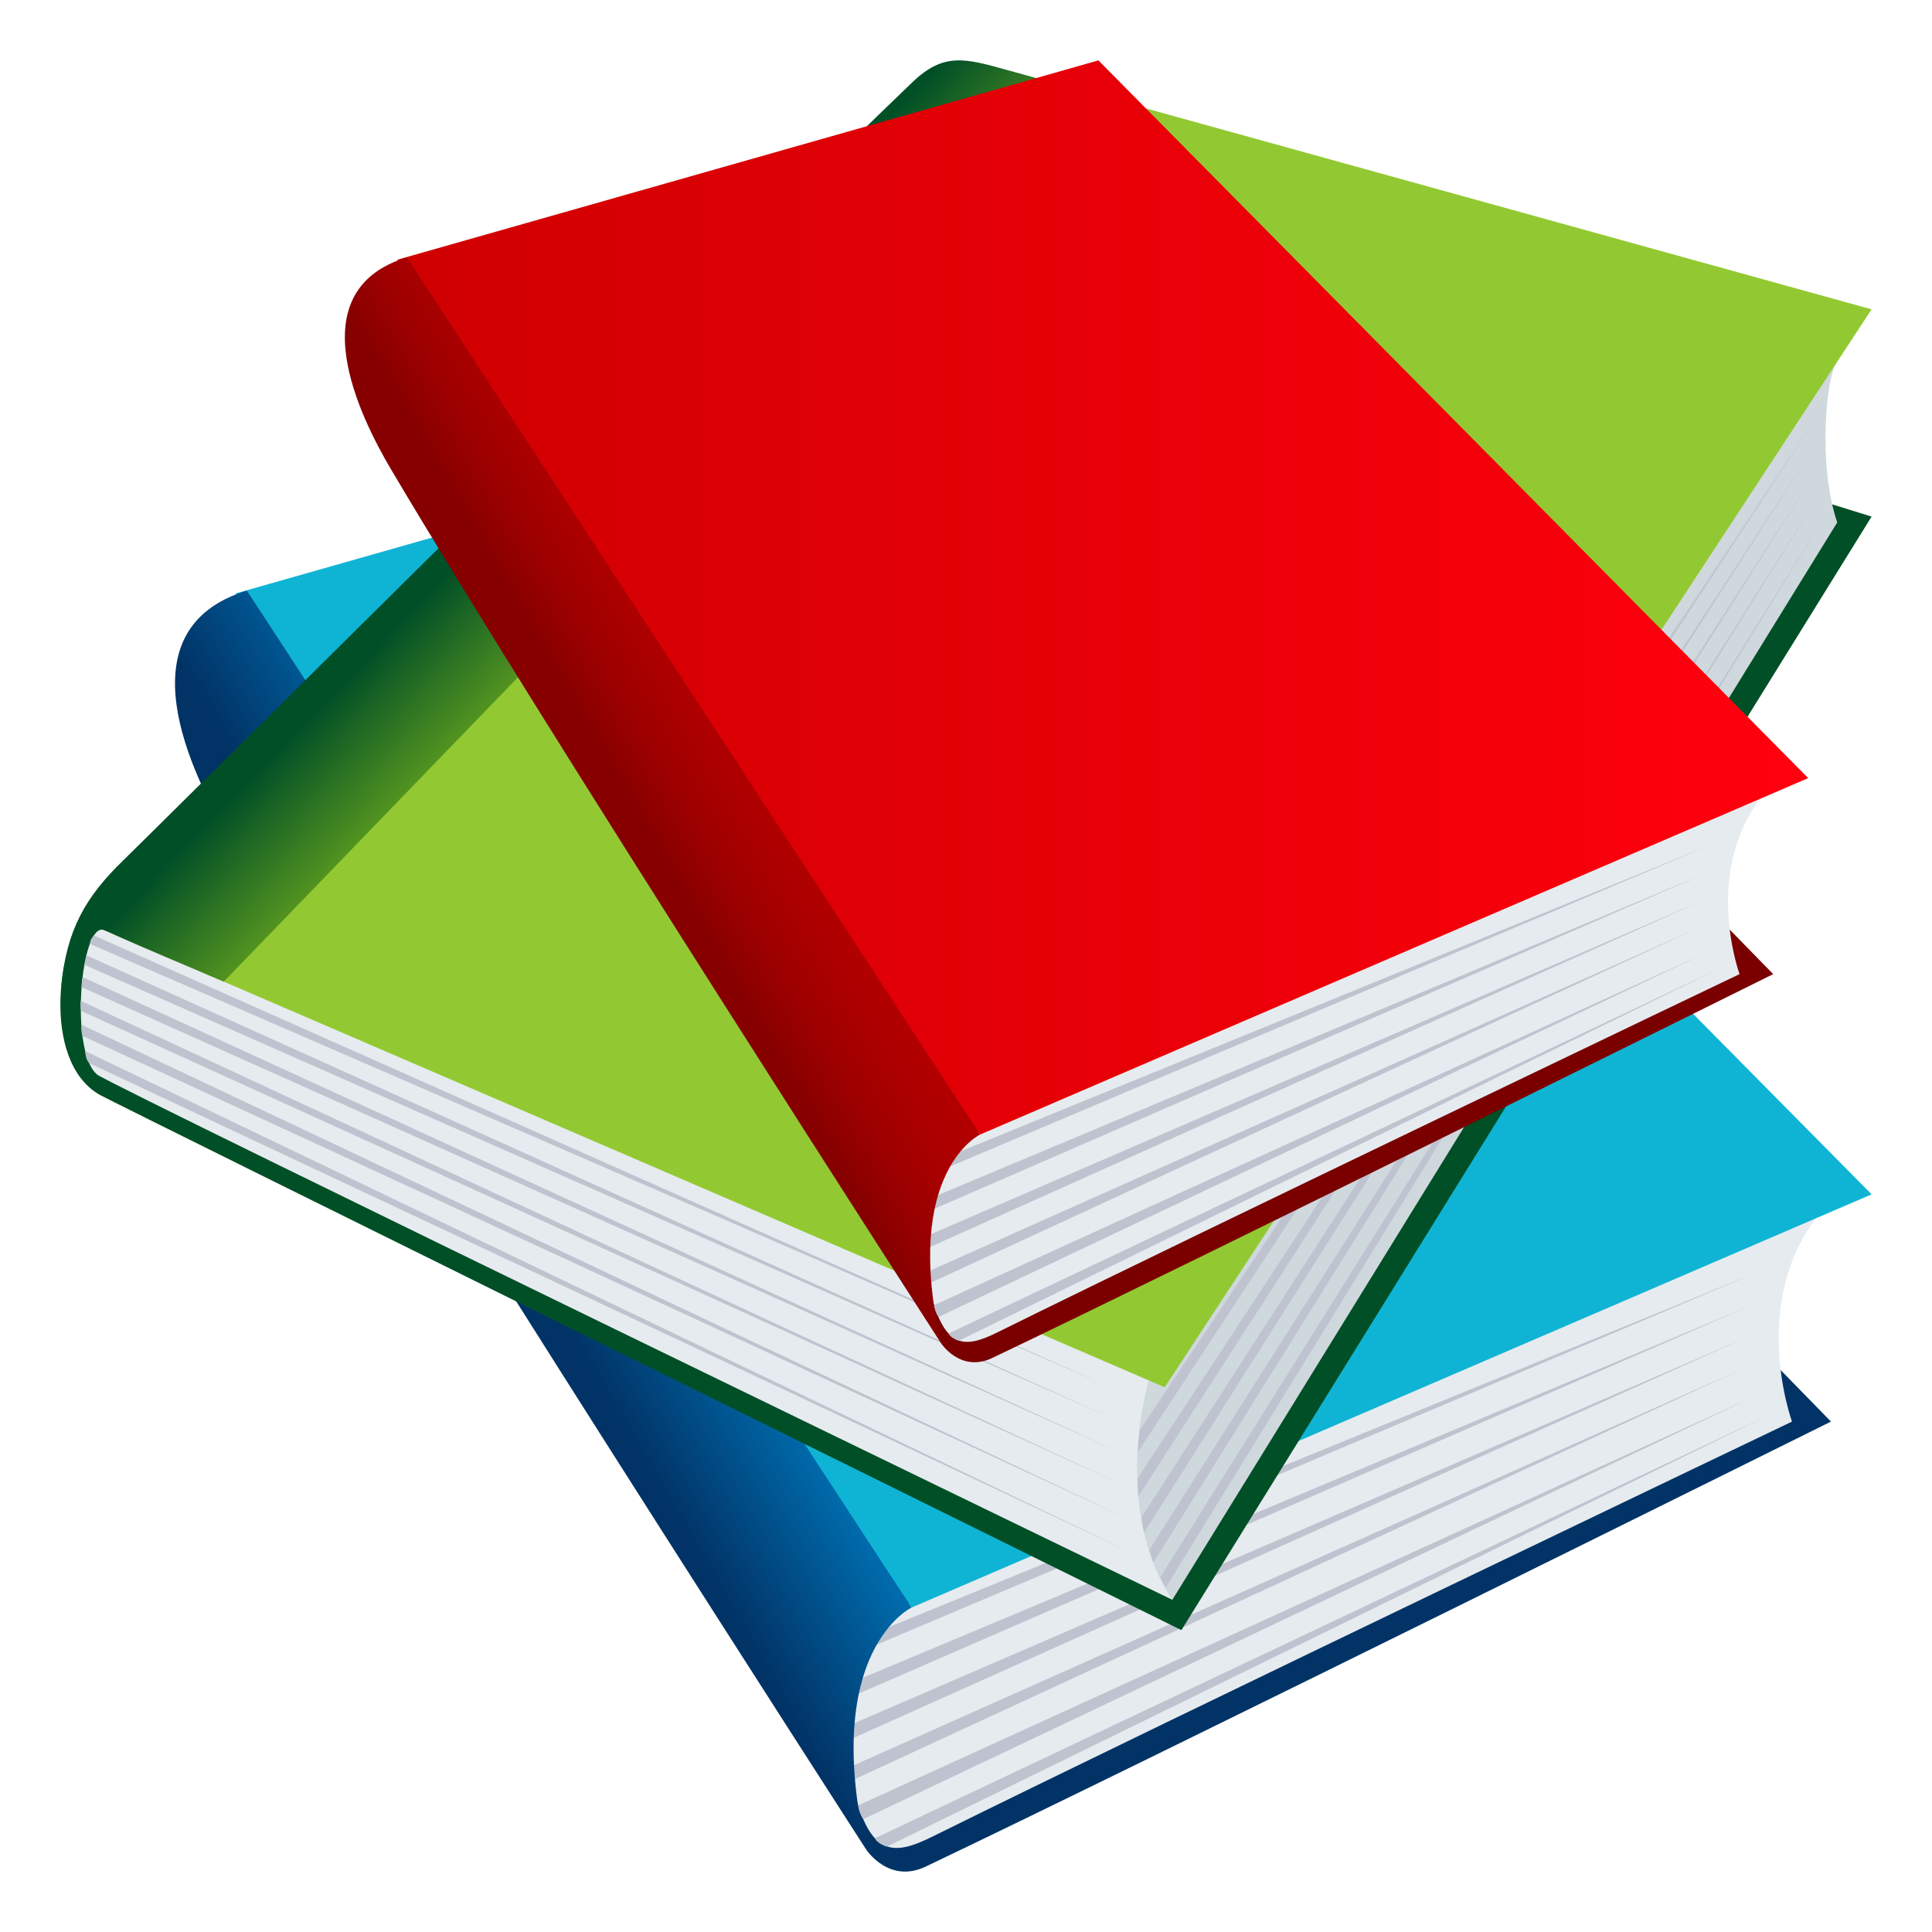
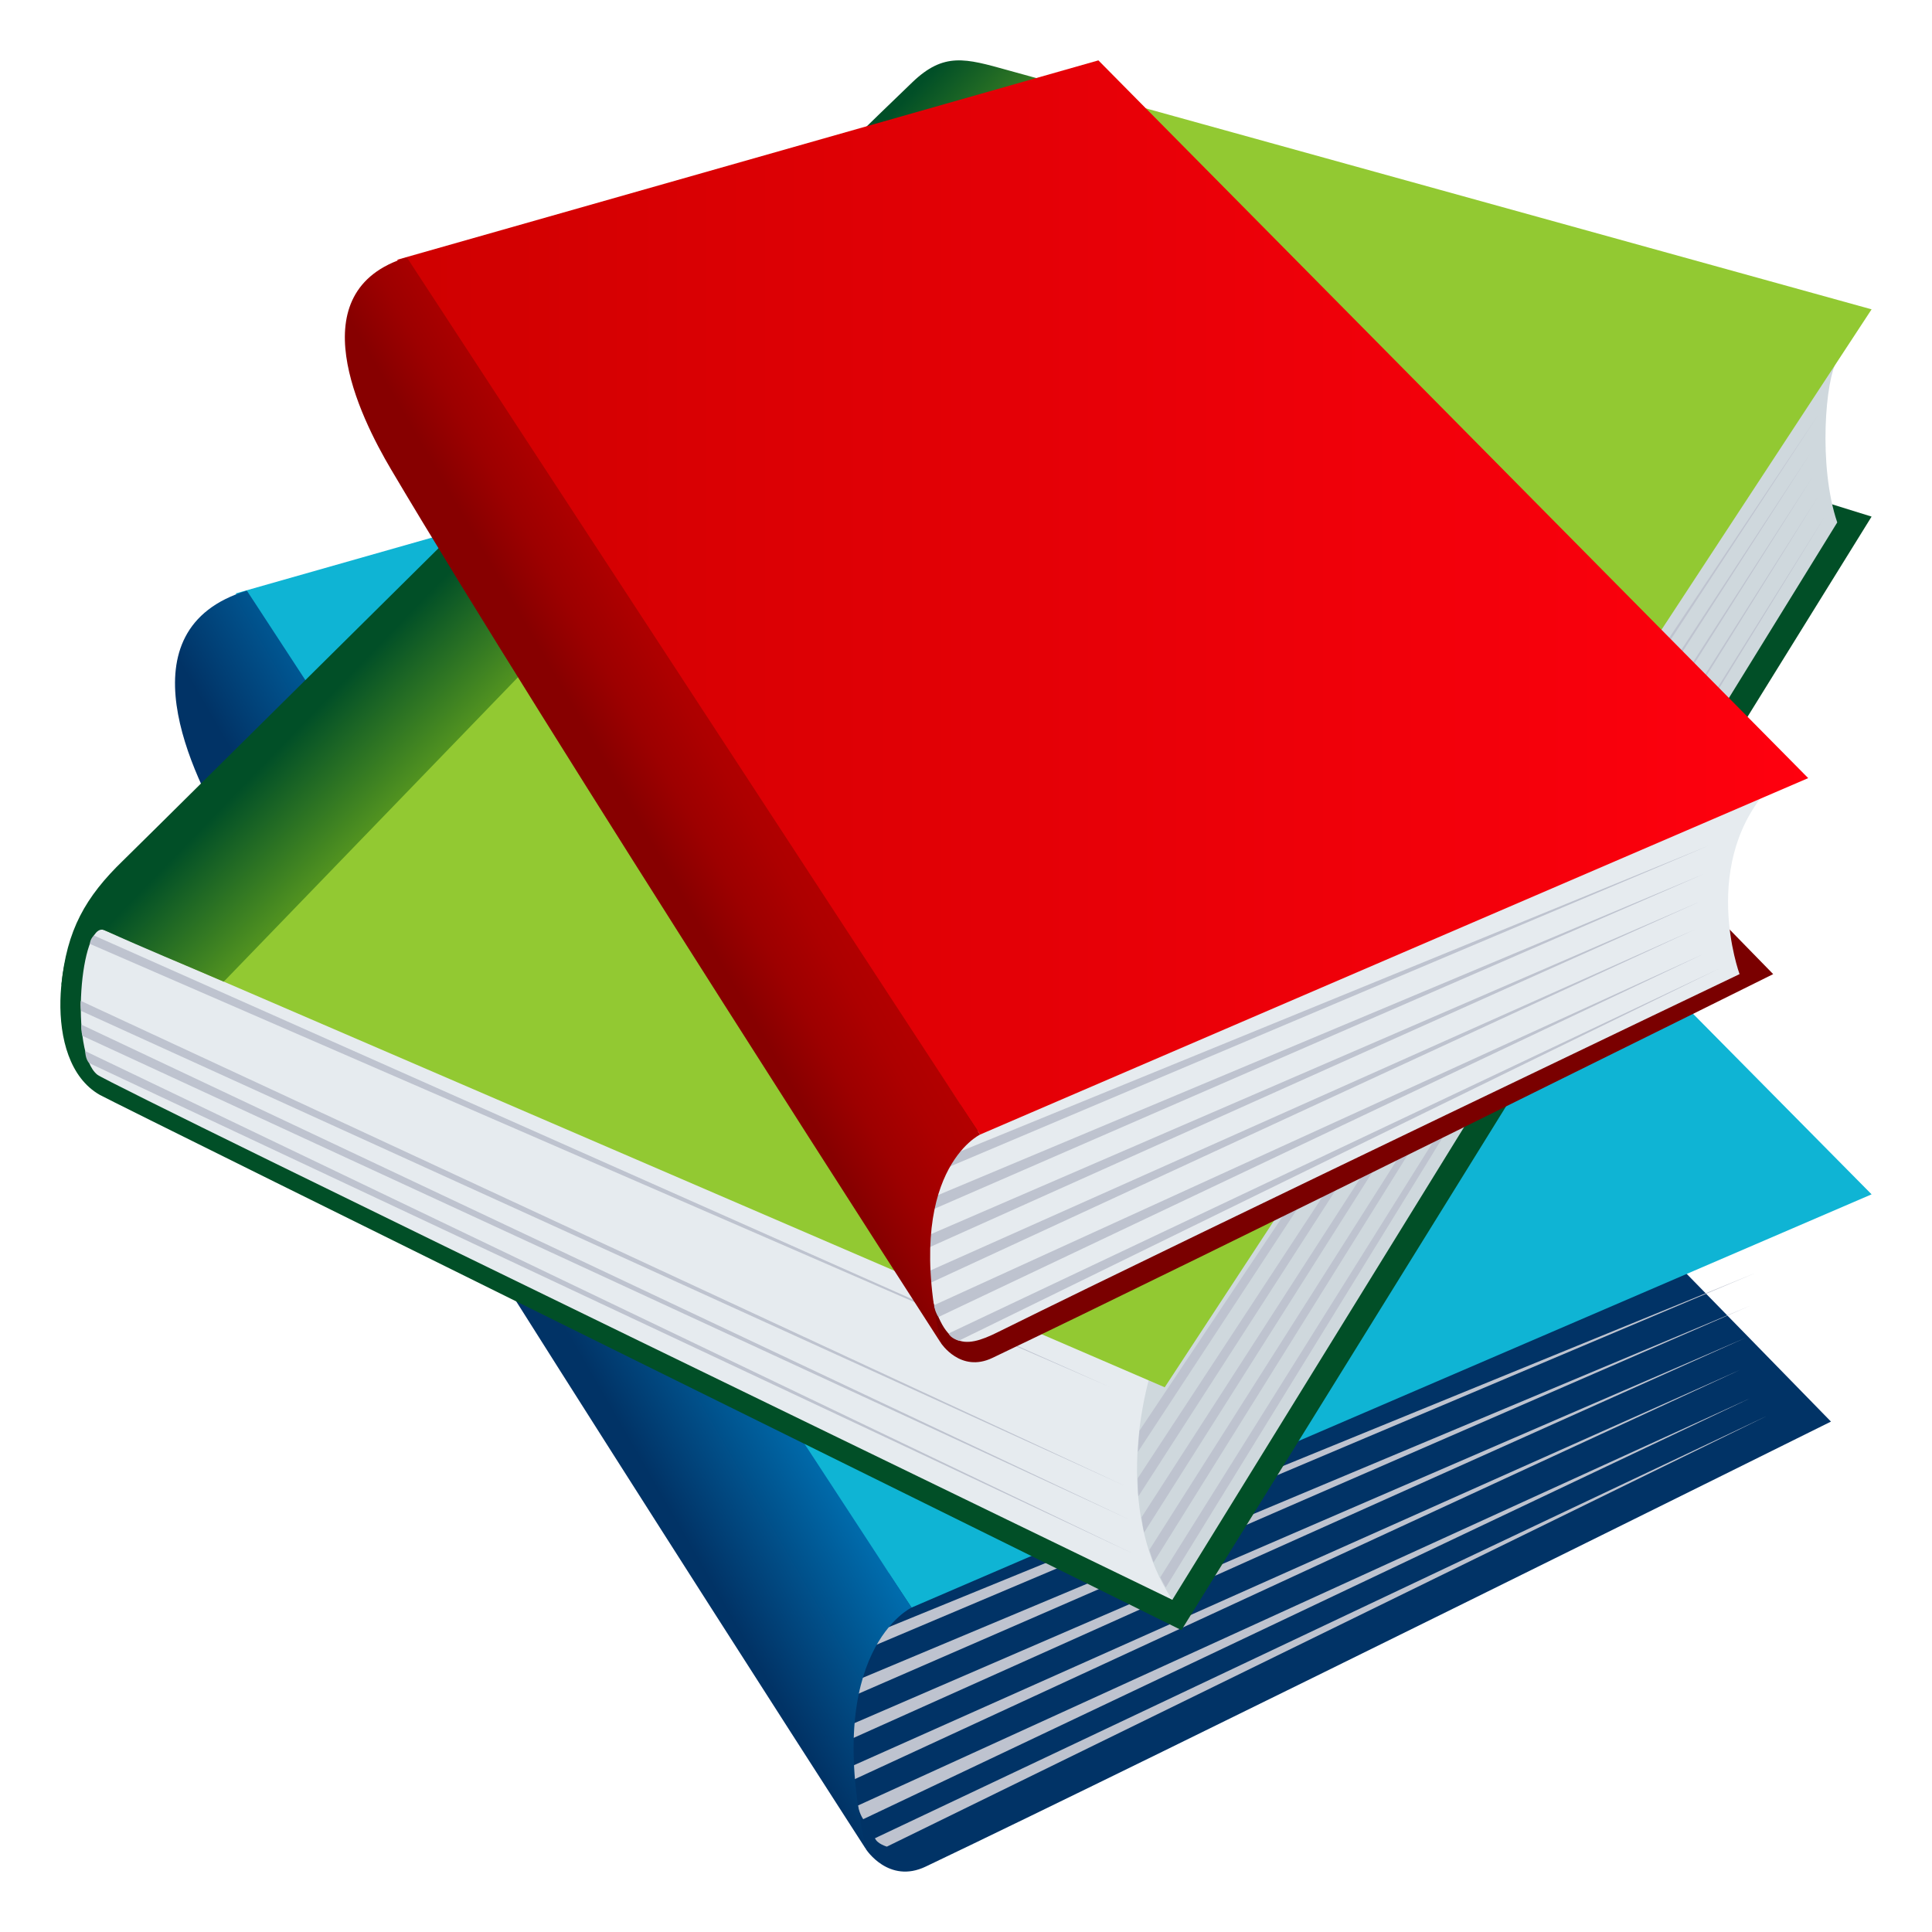
<svg xmlns="http://www.w3.org/2000/svg" xmlns:ns1="http://ns.adobe.com/AdobeSVGViewerExtensions/3.0/" version="1.1" id="Layer_1" x="0px" y="0px" width="64px" height="64px" viewBox="0 0 64 64" enable-background="new 0 0 64 64" xml:space="preserve">
  <path fill="#013366" d="M53.872,40.148l6.781,6.944c0,0-22.445,11.146-29.988,14.741c-1.224,0.585-1.973-0.567-1.973-0.567  C22.766,45.014,53.872,40.148,53.872,40.148z" />
-   <path fill="#E6EBEF" d="M29.906,53.199c0,0-2.548,1.79-1.69,5.784c0.546,2.543,1.348,2.512,2.661,1.862  c7.902-3.912,28.486-13.753,28.486-13.753s-1.6-4.355,1.291-7.318L29.906,53.199z" />
  <path fill="#BEC3CF" d="M28.04,57.676l29.788-13.361l-29.76,12.868C28.051,57.348,28.05,57.513,28.04,57.676z" />
  <path fill="#BEC3CF" d="M58.173,42.159L28.776,54.172c-0.069,0.171-0.144,0.339-0.21,0.51L58.173,42.159z" />
  <path fill="#BEC3CF" d="M57.657,45.372L28.151,58.536c0.024,0.147,0.054,0.297,0.064,0.447L57.657,45.372z" />
  <path fill="#BEC3CF" d="M28.208,56.206l29.791-12.962L28.244,55.72C28.238,55.882,28.222,56.045,28.208,56.206z" />
  <path fill="#BEC3CF" d="M28.421,59.81c0,0,0.037,0.251,0.174,0.453l29.404-13.955L28.421,59.81z" />
  <path fill="#BEC3CF" d="M28.984,60.894c0.078,0.188,0.395,0.278,0.395,0.278l29.174-14.279L28.984,60.894z" />
  <polygon fill="#0FB4D4" points="34.737,12 61.999,39.564 30.196,53.253 7.81,19.657 " />
  <linearGradient id="SVGID_1_" gradientUnits="userSpaceOnUse" x1="15.759" y1="41.892" x2="21.667" y2="38.481">
    <stop offset="0.218" style="stop-color:#013366" />
    <stop offset="1" style="stop-color:#006DAE" />
    <ns1:midPointStop offset="0.218" style="stop-color:#013366" />
    <ns1:midPointStop offset="0.5" style="stop-color:#013366" />
    <ns1:midPointStop offset="1" style="stop-color:#006DAE" />
  </linearGradient>
  <path fill="url(#SVGID_1_)" d="M28.693,61.267c-1.492-6.598,1.503-8.014,1.503-8.014L8.178,19.565  c-4.203,1.283-1.804,6.119-0.608,8.14C13.417,37.595,28.693,61.267,28.693,61.267z" />
  <path fill="#014F27" d="M61.999,17.113l-30.542-9.49L2.823,30.492c-0.83,0.514-1.523,4.636,0.484,5.778  C3.792,36.547,39.136,54,39.136,54L61.999,17.113z" />
  <path fill="#E6EBEF" d="M3.456,30.812c-0.792-0.317-1.16,4.062-0.23,4.79c0.478,0.373,35.611,17.394,35.611,17.394L38.66,44.28  C38.66,44.28,8.228,32.725,3.456,30.812z" />
  <path fill="#CFD8DD" d="M60.862,11.941l-22.18,31.985c-1.164,2.551-1.592,6.48,0.154,9.068l22.025-35.688  C60.224,15.43,60.473,12.52,60.862,11.941z" />
  <path fill="#BEC3CF" d="M38.075,51.34c0.044,0.139,0.084,0.281,0.138,0.418l21.999-35.284L38.075,51.34z" />
  <path fill="#BEC3CF" d="M37.688,48.97c0.006,0.2,0.004,0.4,0.021,0.6l22.254-34.544L37.688,48.97z" />
  <path fill="#BEC3CF" d="M37.747,47.393c-0.025,0.234-0.039,0.47-0.053,0.705l22.518-34.329L37.747,47.393z" />
  <path fill="#BEC3CF" d="M60.055,15.779L37.815,50.263c0.027,0.168,0.045,0.339,0.085,0.504L60.055,15.779z" />
  <path fill="#BEC3CF" d="M38.436,52.25c0.056,0.115,0.119,0.226,0.181,0.337l21.846-35.499L38.436,52.25z" />
-   <path fill="#BEC3CF" d="M2.736,32.367C2.708,32.471,2.703,32.7,2.703,32.7l34.386,15.409L2.736,32.367z" />
-   <path fill="#BEC3CF" d="M2.862,31.646c-0.049,0.224-0.065,0.314-0.065,0.314l34.134,15.061L2.862,31.646z" />
  <path fill="#BEC3CF" d="M2.676,33.155c-0.027,0.177,0.015,0.334,0.015,0.334l34.562,15.728L2.676,33.155z" />
  <path fill="#BEC3CF" d="M2.823,34.818c0,0,0,0.269,0.134,0.4L37.585,51.49L2.823,34.818z" />
  <path fill="#BEC3CF" d="M2.695,33.942c-0.019,0.211,0.036,0.372,0.036,0.372l34.687,16.027L2.695,33.942z" />
  <path fill="#BEC3CF" d="M2.977,31.267L36.772,45.95L3.112,30.989C2.977,31.115,2.977,31.267,2.977,31.267z" />
  <path fill="#92C932" d="M35.918,3.025C34.522,2.641,3.456,30.812,3.456,30.812l35.127,15.144l23.416-35.709L35.918,3.025z" />
  <linearGradient id="SVGID_2_" gradientUnits="userSpaceOnUse" x1="16.595" y1="15.534" x2="20.343" y2="19.154">
    <stop offset="0.218" style="stop-color:#014F27" />
    <stop offset="1" style="stop-color:#529320" />
    <ns1:midPointStop offset="0.218" style="stop-color:#014F27" />
    <ns1:midPointStop offset="0.5" style="stop-color:#014F27" />
    <ns1:midPointStop offset="1" style="stop-color:#529320" />
  </linearGradient>
  <path fill="url(#SVGID_2_)" d="M33.376,2.323c-1.393-0.388-2.107-0.599-3.147,0.396C25.341,7.396,4.902,27.711,4.085,28.499  c-1.258,1.214-1.877,2.313-2.053,4.141c0,0,0.791-2.116,1.423-1.828c1.366,0.622,2.685,1.158,3.957,1.707L35.918,3.025L33.376,2.323  z" />
  <path fill="#7A0000" d="M52.89,26.279l5.849,5.99c0,0-19.358,9.613-25.866,12.714c-1.055,0.505-1.701-0.489-1.701-0.489  C26.06,30.475,52.89,26.279,52.89,26.279z" />
  <path fill="#E6EBEF" d="M32.218,37.536c0,0-2.197,1.544-1.458,4.989c0.472,2.193,1.163,2.167,2.293,1.605  c6.817-3.373,24.572-11.861,24.572-11.861s-1.381-3.757,1.112-6.313L32.218,37.536z" />
  <path fill="#BEC3CF" d="M30.609,41.398l25.693-11.526l-25.669,11.1C30.619,41.114,30.618,41.257,30.609,41.398z" />
  <path fill="#BEC3CF" d="M56.6,28.014L31.244,38.375c-0.06,0.147-0.123,0.292-0.182,0.439L56.6,28.014z" />
  <path fill="#BEC3CF" d="M56.154,30.784l-25.45,11.354c0.021,0.128,0.047,0.256,0.056,0.387L56.154,30.784z" />
  <path fill="#BEC3CF" d="M30.754,40.13l25.694-11.181L30.785,39.71C30.78,39.85,30.766,39.989,30.754,40.13z" />
  <path fill="#BEC3CF" d="M30.937,43.238c0,0,0.033,0.216,0.15,0.39l25.361-12.035L30.937,43.238z" />
  <path fill="#BEC3CF" d="M31.423,44.173c0.066,0.161,0.34,0.24,0.34,0.24l25.164-12.316L31.423,44.173z" />
  <linearGradient id="SVGID_3_" gradientUnits="userSpaceOnUse" x1="13.16" y1="19.791" x2="59.899" y2="19.791">
    <stop offset="0" style="stop-color:#CF0000" />
    <stop offset="1" style="stop-color:#FF000E" />
    <ns1:midPointStop offset="0" style="stop-color:#CF0000" />
    <ns1:midPointStop offset="0.5" style="stop-color:#CF0000" />
    <ns1:midPointStop offset="1" style="stop-color:#FF000E" />
  </linearGradient>
  <polygon fill="url(#SVGID_3_)" points="36.386,2 59.899,25.776 32.468,37.583 13.16,8.604 " />
  <linearGradient id="SVGID_4_" gradientUnits="userSpaceOnUse" x1="20.015" y1="27.782" x2="25.111" y2="24.84">
    <stop offset="0.218" style="stop-color:#870000" />
    <stop offset="0.488" style="stop-color:#9D0000" />
    <stop offset="0.779" style="stop-color:#AD0000" />
    <stop offset="1" style="stop-color:#B30000" />
    <ns1:midPointStop offset="0.218" style="stop-color:#870000" />
    <ns1:midPointStop offset="0.5" style="stop-color:#870000" />
    <ns1:midPointStop offset="0.488" style="stop-color:#9D0000" />
    <ns1:midPointStop offset="0.5" style="stop-color:#9D0000" />
    <ns1:midPointStop offset="0.779" style="stop-color:#AD0000" />
    <ns1:midPointStop offset="0.5" style="stop-color:#AD0000" />
    <ns1:midPointStop offset="1" style="stop-color:#B30000" />
  </linearGradient>
  <path fill="url(#SVGID_4_)" d="M31.171,44.494c-1.287-5.689,1.297-6.911,1.297-6.911L13.477,8.525  c-3.625,1.108-1.556,5.278-0.525,7.021C17.996,24.076,31.171,44.494,31.171,44.494z" />
</svg>